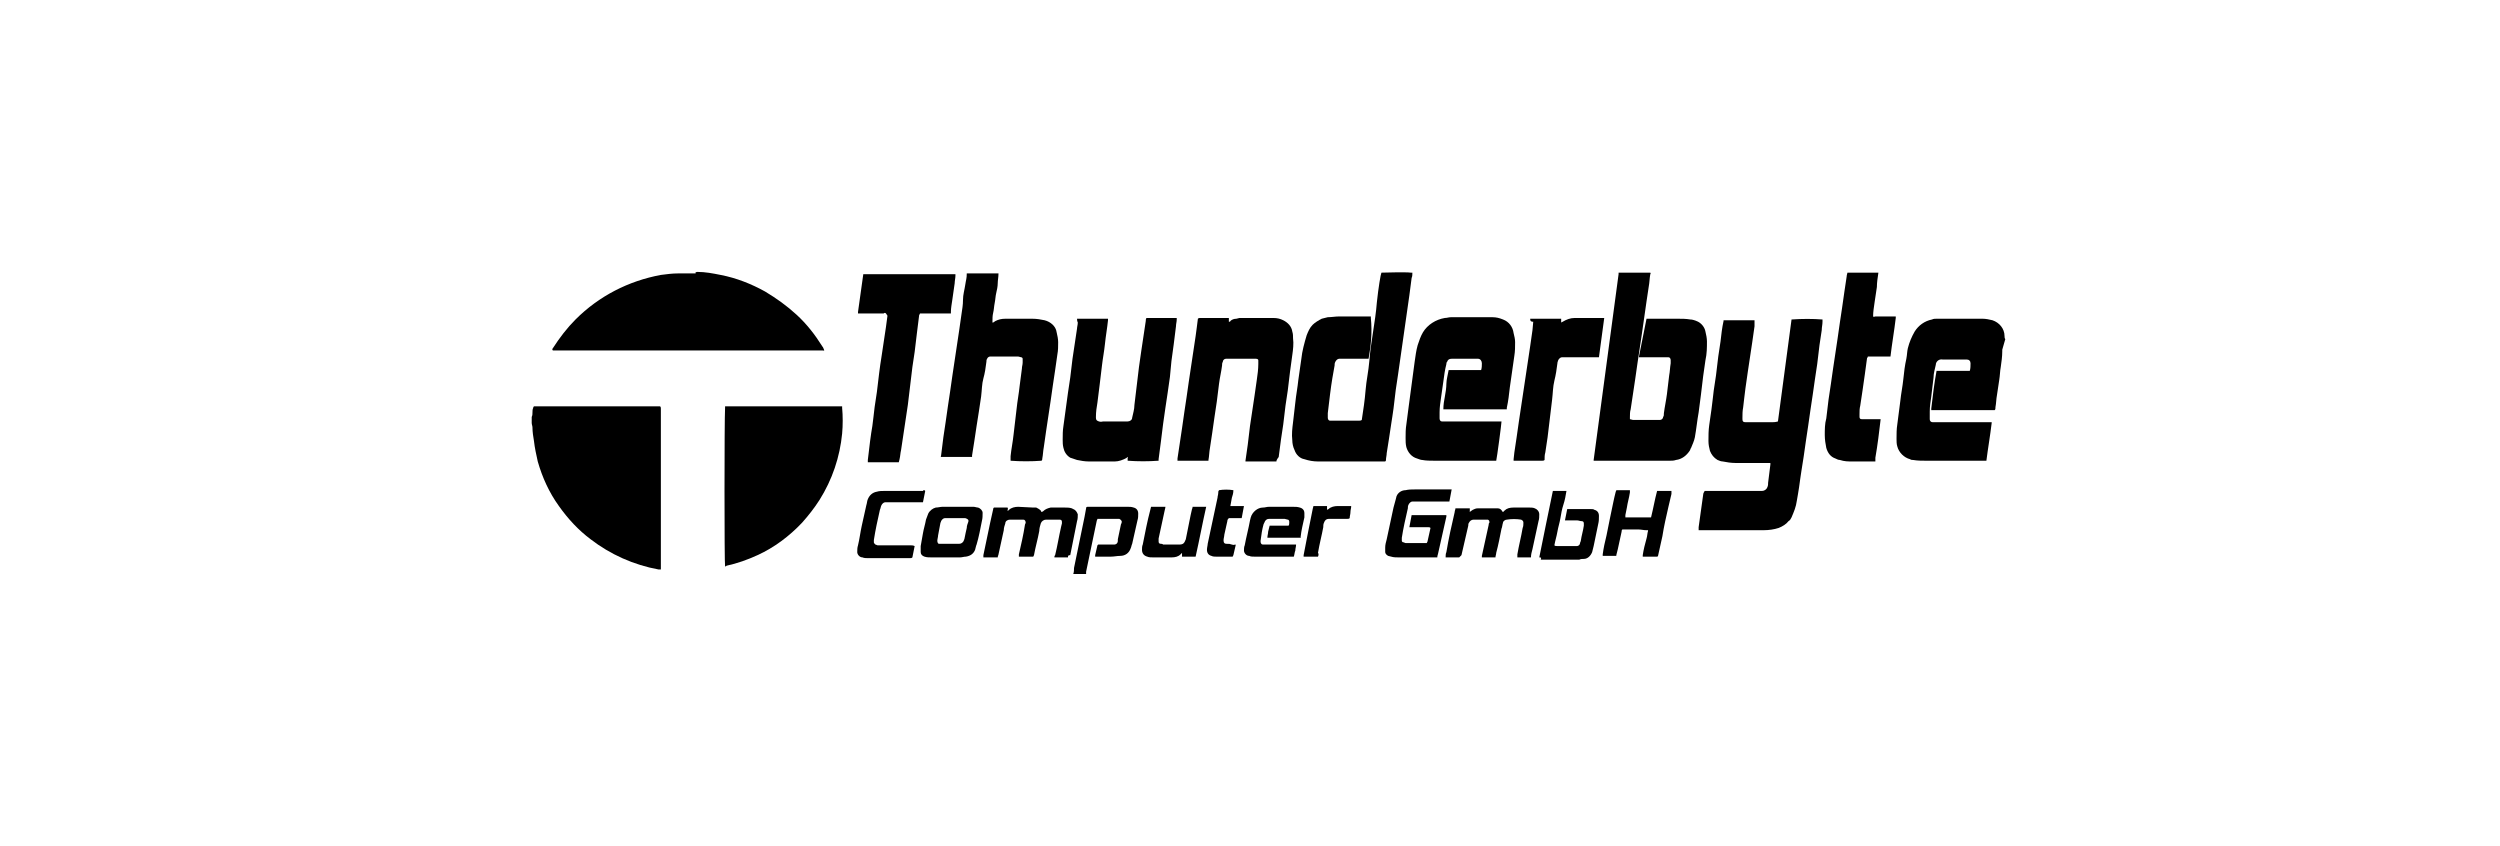
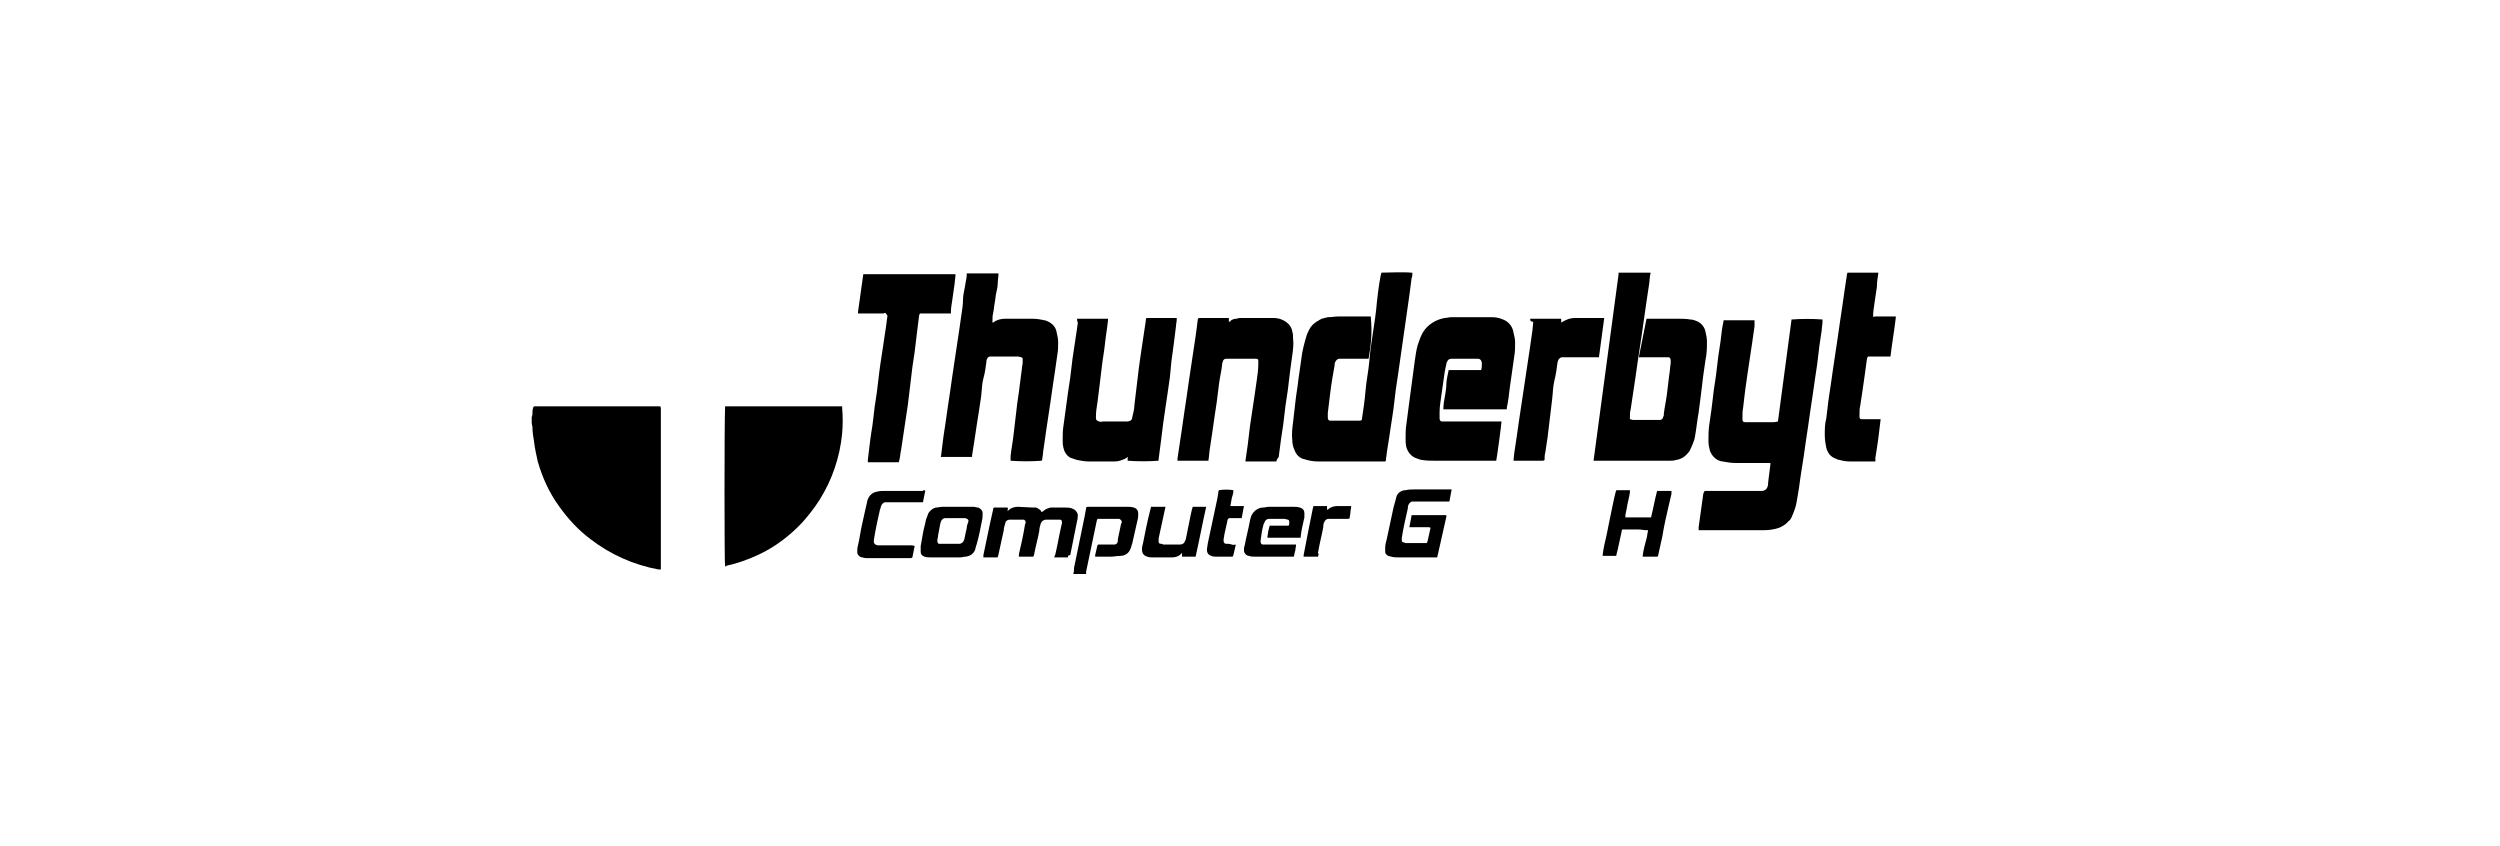
<svg xmlns="http://www.w3.org/2000/svg" version="1.1" id="Ebene_1" x="0px" y="0px" viewBox="0 0 331 112" style="enable-background:new 0 0 331 112;" xml:space="preserve">
  <title>Logo_Thunderbyte</title>
  <g id="Ebene_6">
    <g>
      <path d="M70.4,55.2c0.1-0.2,0.1-0.4,0.1-0.6c0-0.2,0-0.4,0.1-0.6c0-0.1,0-0.1,0.1-0.2h0.1h16.5h0.1c0.1,0.1,0.1,0.2,0.1,0.3    c0,0.7,0,1.4,0,2.1c0,1.9,0,3.8,0,5.8c0,0.6,0,1.2,0,1.8v9.7c0,0.6,0,1.1,0,1.7c0,0.1,0,0.1,0,0.2c-0.1,0-0.2,0-0.3,0    c-3.3-0.6-6.4-2-9-4c-1.6-1.2-3-2.7-4.2-4.4c-1.3-1.8-2.2-3.8-2.8-5.9c-0.2-0.9-0.4-1.8-0.5-2.7c-0.1-0.6-0.2-1.2-0.2-1.8    c0-0.2-0.1-0.4-0.1-0.6V55.2z" />
-       <path d="M92.1,36c0,0.1,0.1,0,0.2,0c1.1,0,2.1,0.2,3.1,0.4c2.1,0.4,4.1,1.2,5.9,2.2c1.5,0.9,2.9,1.9,4.2,3.1    c1.3,1.2,2.4,2.6,3.4,4.2c0.1,0.1,0.1,0.2,0.2,0.4s-0.1,0.1-0.2,0.1H73.2c-0.1-0.1-0.1-0.2,0-0.3c0.9-1.4,1.9-2.7,3-3.8    c3.1-3.1,7-5.1,11.3-5.9c0.8-0.1,1.5-0.2,2.3-0.2c0.1,0,0.2,0,0.2,0H92.1z" />
-       <path d="M265.1,46.3c0,0.1,0,0.1,0,0.2c0,0.7-0.1,1.4-0.2,2.1c-0.1,0.5-0.1,1.1-0.2,1.7l-0.3,2c-0.1,0.5-0.1,1.1-0.2,1.6    c0,0.2,0,0.3-0.1,0.4H264h-8.2h-0.1c0-0.1,0-0.1,0-0.2c0.2-1.7,0.4-3.4,0.7-5c0.3,0,0.6,0,0.9,0s0.6,0,0.9,0h1.7    c0.3,0,0.6,0,0.9,0c0.1-0.3,0.1-0.7,0.1-1c0-0.3-0.2-0.5-0.5-0.5c0,0,0,0,0,0h-1.8h-1.4c-0.5-0.1-0.9,0.3-0.9,0.7c0,0,0,0,0,0    c-0.1,0.5-0.3,1.1-0.3,1.7c-0.1,0.8-0.2,1.7-0.3,2.5c-0.1,0.7-0.2,1.3-0.2,2c0,0.3,0,0.6,0,0.9v0.1c0,0.2,0.1,0.4,0.4,0.4    c0,0,0,0,0,0c0.2,0,0.4,0,0.7,0h6.7c0.1,0,0.2,0,0.4,0c0,0,0,0.1,0,0.1c-0.2,1.7-0.5,3.4-0.7,5V61c-0.1,0-0.3,0-0.4,0h-7.6    c-0.6,0-1.1,0-1.7-0.1c-0.1,0-0.3,0-0.4-0.1c-0.8-0.2-1.5-0.9-1.7-1.7c-0.1-0.3-0.1-0.7-0.1-1c0-0.6,0-1.3,0.1-1.9l0.4-3.1    c0.1-1,0.3-1.9,0.4-2.9s0.2-1.8,0.4-2.7c0.1-0.5,0.1-1,0.2-1.4c0.2-0.8,0.5-1.5,0.9-2.2c0.5-0.8,1.3-1.4,2.3-1.6    c0.2-0.1,0.4-0.1,0.6-0.1c0.6,0,1.2,0,1.8,0h3.3h1c0.4,0,0.9,0.1,1.3,0.2c0.9,0.3,1.6,1.1,1.6,2.1c0,0.1,0,0.3,0.1,0.4L265.1,46.3    z" />
      <path d="M142.1,76c0.1-0.3,0.1-0.5,0.1-0.8l1.4-6.8l0.2-1.1c0-0.2,0.1-0.2,0.3-0.2h5.2c0.3,0,0.5,0,0.8,0.1    c0.4,0.1,0.6,0.4,0.6,0.8c0,0.3,0,0.6-0.1,0.9l-0.7,3.1c-0.1,0.2-0.1,0.4-0.2,0.6c-0.2,0.6-0.7,1-1.4,1c-0.4,0-0.8,0.1-1.2,0.1    h-2.1c0-0.1,0-0.1,0-0.2c0.1-0.4,0.2-0.9,0.3-1.3l0.1-0.1h0.5h1.4h0.2c0.3,0,0.5-0.2,0.5-0.5c0-0.1,0-0.1,0-0.2    c0.1-0.6,0.3-1.3,0.4-1.9c0-0.1,0.1-0.2,0.1-0.3c0.1-0.2-0.1-0.4-0.3-0.5c0,0,0,0-0.1,0c-0.1,0-0.2,0-0.3,0h-2.3h-0.2    c0,0.1-0.1,0.2-0.1,0.3c-0.3,1.4-0.6,2.9-0.9,4.3l-0.5,2.4c0,0.1,0,0.2,0,0.3L142.1,76z" />
      <path d="M235.4,55.8c0.2-1.5,0.4-3,0.6-4.5l0.6-4.5c0.2-1.5,0.4-3,0.6-4.5c1.4-0.1,2.8-0.1,4.1,0c0,0.1,0,0.2,0,0.3    c0,0.4-0.1,0.7-0.1,1.1l-0.3,2c-0.1,0.8-0.2,1.7-0.3,2.5l-0.3,2l-0.3,2.1l-0.3,2c-0.1,0.7-0.2,1.4-0.3,2.1s-0.2,1.3-0.3,2    s-0.2,1.4-0.3,2.1s-0.2,1.3-0.3,1.9s-0.2,1.4-0.3,2.1s-0.2,1.2-0.3,1.8c-0.1,0.8-0.4,1.5-0.7,2.2c-0.1,0.2-0.2,0.4-0.4,0.5    c-0.3,0.4-0.8,0.7-1.3,0.9c-0.6,0.2-1.3,0.3-2,0.3h-8.6V70v-0.2l0.6-4.3c0-0.2,0.1-0.3,0.2-0.5c0.1,0,0.2,0,0.3,0h6.9    c0.1,0,0.3,0,0.4,0c0.3,0,0.6-0.2,0.7-0.5c0.1-0.2,0.1-0.4,0.1-0.6c0.1-0.8,0.2-1.6,0.3-2.4v-0.2c-0.2,0-0.3,0-0.5,0h-4.1    c-0.6,0-1.2-0.1-1.7-0.2c-0.2,0-0.5-0.1-0.7-0.2c-0.5-0.3-0.8-0.7-1-1.2c-0.1-0.4-0.2-0.8-0.2-1.3c0-0.7,0-1.4,0.1-2.1    c0.1-0.7,0.2-1.4,0.3-2.1s0.2-1.7,0.3-2.5c0.1-0.7,0.2-1.3,0.3-2c0.1-0.8,0.2-1.7,0.3-2.5c0.1-0.7,0.2-1.4,0.3-2    c0.1-0.9,0.2-1.8,0.4-2.7c0,0,0-0.1,0-0.1h0.2h3.7c0.1,0,0.1,0,0.2,0c0,0.3,0,0.5,0,0.8c-0.1,0.7-0.2,1.4-0.3,2.1l-0.3,2l-0.3,2    c-0.1,0.7-0.2,1.4-0.3,2.1s-0.2,1.7-0.3,2.5c-0.1,0.5-0.1,1-0.1,1.4v0.2c0,0.3,0.1,0.4,0.4,0.4c0.1,0,0.3,0,0.4,0h3.2    C235.2,55.9,235.3,55.8,235.4,55.8z" />
      <path d="M96,75c-0.1-0.3-0.1-19.4,0-21c0-0.1,0-0.1,0-0.2h0.1h15.3h0.1c0,0.1,0,0.1,0,0.2c0.1,1.1,0.1,2.3,0,3.4    c-0.3,3.1-1.3,6.1-3,8.8c-0.7,1.1-1.5,2.1-2.3,3c-1.7,1.8-3.7,3.3-5.9,4.3c-1.3,0.6-2.7,1.1-4.1,1.4C96.1,75,96,75,96,75z" />
      <path d="M218,42.2h0.4h3.7c0.6,0,1.1,0,1.7,0.1c0.3,0,0.5,0.1,0.8,0.2c0.6,0.2,1.1,0.8,1.2,1.4c0.1,0.4,0.2,0.9,0.2,1.3    c0,0.8,0,1.6-0.2,2.5l-0.3,2.1l-0.3,2.5c-0.1,0.8-0.2,1.5-0.3,2.3c-0.2,1.1-0.3,2.2-0.5,3.3c-0.1,0.5-0.3,0.9-0.5,1.4    c-0.1,0.1-0.1,0.3-0.2,0.4c-0.4,0.6-1,1.1-1.8,1.2c-0.3,0.1-0.5,0.1-0.8,0.1c-0.4,0-0.7,0-1.1,0h-8.6c-0.1,0-0.2,0-0.4,0    c0,0,0,0,0-0.1c1.1-8.2,2.2-16.4,3.3-24.6v-0.2h0.2h4c0.1,0.1,0,0.2,0,0.2c-0.1,0.5-0.1,1.1-0.2,1.6l-0.3,2    c-0.1,0.7-0.2,1.4-0.3,2.1l-0.3,2.1l-0.3,2l-0.3,2l-0.3,2.1l-0.3,2l-0.3,2c-0.1,0.3-0.1,0.7-0.1,1c0,0.1,0,0.2,0,0.3    c0.1,0,0.3,0.1,0.4,0.1h3.2c0.1,0,0.3,0,0.4,0c0.2,0,0.4-0.2,0.4-0.4c0.1-0.1,0.1-0.3,0.1-0.5c0.1-0.8,0.3-1.7,0.4-2.5    s0.2-1.7,0.3-2.5c0.1-0.5,0.1-1,0.2-1.6c0-0.1,0-0.3,0-0.4c0-0.2-0.1-0.4-0.3-0.4c-0.1,0-0.3,0-0.4,0h-3.2c-0.1,0-0.2,0-0.3,0    c0,0,0-0.1,0-0.1L218,42.2C218,42.3,218,42.3,218,42.2z" />
      <path d="M181.2,47.5c-0.2,0-0.4,0-0.6,0h-2.8c-0.2,0-0.3,0-0.5,0c-0.2,0-0.4,0.2-0.5,0.4c-0.1,0.2-0.1,0.3-0.1,0.5    c-0.1,0.6-0.2,1.2-0.3,1.7s-0.2,1.4-0.3,2.1l-0.3,2.5c0,0.2,0,0.4,0,0.6c0,0.2,0.1,0.4,0.3,0.4c0,0,0,0,0.1,0c0.2,0,0.4,0,0.5,0    h3.2c0.1,0,0.3,0,0.4-0.1c0.2-1.3,0.4-2.6,0.5-3.9s0.4-2.6,0.5-3.9s0.3-2.6,0.5-3.9s0.4-2.6,0.5-3.9c0.2-1.9,0.5-3.7,0.6-3.9    c0.2,0,3.2-0.1,3.9,0h0.2c0,0.2,0,0.5-0.1,0.7c-0.1,0.8-0.2,1.5-0.3,2.3l-0.3,2.1c-0.1,0.7-0.2,1.4-0.3,2.1l-0.3,2.1    c-0.1,0.7-0.2,1.4-0.3,2.1s-0.2,1.4-0.3,2.1s-0.2,1.3-0.3,2c-0.1,0.8-0.2,1.7-0.3,2.5s-0.2,1.3-0.3,2l-0.3,2    c-0.1,0.6-0.2,1.2-0.3,1.9c0,0.3-0.1,0.6-0.1,0.9c0,0.1,0,0.1-0.1,0.2c-0.1,0-0.1,0-0.2,0h-0.4h-6.1c-0.7,0-1.5,0-2.2,0    c-0.6,0-1.2-0.1-1.8-0.3c-0.6-0.1-1.1-0.6-1.3-1.2c-0.2-0.4-0.3-0.9-0.3-1.3c-0.1-0.8,0-1.6,0.1-2.4l0.3-2.6c0.1-1,0.3-2,0.4-3    l0.4-2.8c0.1-1,0.4-2.1,0.7-3.1c0.2-0.5,0.4-1,0.8-1.4c0.3-0.3,0.8-0.6,1.2-0.8c0.3-0.1,0.5-0.1,0.8-0.2c0.5,0,1-0.1,1.5-0.1h3.9    c0.1,0,0.2,0,0.3,0c0,0.1,0,0.1,0,0.2C181.7,44.1,181.5,45.8,181.2,47.5z" />
      <path d="M191.8,49h4.3c0.1-0.3,0.1-0.6,0.1-0.9c0-0.3-0.2-0.6-0.5-0.6c0,0,0,0-0.1,0c-0.2,0-0.4,0-0.7,0h-1.2h-1.5    c-0.3,0-0.5,0.1-0.6,0.4c-0.1,0.1-0.1,0.2-0.1,0.3c-0.2,0.8-0.3,1.5-0.4,2.3c-0.1,0.7-0.2,1.4-0.3,2.1s-0.2,1.3-0.2,2    c0,0.3,0,0.5,0,0.8c0,0.2,0.1,0.4,0.3,0.4c0,0,0,0,0.1,0c0.2,0,0.5,0,0.7,0h6.7c0.1,0,0.2,0,0.4,0c0,0.3-0.6,4.8-0.7,5.2h-0.2h-8    c-0.5,0-1.1,0-1.6-0.1c-0.2,0-0.4-0.1-0.7-0.2c-0.7-0.2-1.2-0.8-1.4-1.5c-0.1-0.4-0.1-0.8-0.1-1.2c0-0.6,0-1.2,0.1-1.8    c0.1-0.8,0.2-1.6,0.3-2.3l0.4-3l0.4-3c0.1-0.7,0.2-1.5,0.4-2.2c0.2-0.6,0.4-1.2,0.7-1.7c0.6-1,1.7-1.7,2.9-1.9    c0.3,0,0.5-0.1,0.8-0.1h4.7h0.8c0.5,0,0.9,0.1,1.4,0.3c0.8,0.3,1.3,1,1.4,1.8c0.1,0.4,0.2,0.8,0.2,1.2c0,0.6,0,1.2-0.1,1.8    c-0.2,1.4-0.4,2.8-0.6,4.2c-0.1,0.9-0.2,1.8-0.4,2.7c0,0.1,0,0.2,0,0.2l0,0h-8.3h-0.1c0-0.6,0.1-1.2,0.2-1.7s0.2-1.2,0.2-1.7    S191.7,49.6,191.8,49z" />
      <path d="M128,36.2c0.3,0,3.1,0,4,0h0.2c0,0.5-0.1,0.9-0.1,1.3s-0.1,0.9-0.2,1.3s-0.1,0.8-0.2,1.3s-0.1,0.9-0.2,1.3    s-0.1,0.8-0.1,1.3c0,0,0.1,0,0.1,0l0.3-0.2c0.4-0.2,0.8-0.3,1.3-0.3c1.2,0,2.4,0,3.6,0c0.6,0,1.1,0.1,1.6,0.2    c0.8,0.2,1.5,0.8,1.6,1.6c0.1,0.4,0.2,0.9,0.2,1.3c0,0.5,0,1.1-0.1,1.6c-0.1,0.7-0.2,1.4-0.3,2.1s-0.2,1.3-0.3,2s-0.2,1.4-0.3,2.1    l-0.3,2c-0.1,0.7-0.2,1.3-0.3,2s-0.2,1.4-0.3,2.1c-0.1,0.5-0.1,1-0.2,1.5c0,0.1,0,0.2-0.1,0.3c-1.4,0.1-2.7,0.1-4.1,0v-0.3    c0-0.1,0-0.2,0-0.3c0.1-1,0.3-1.9,0.4-2.9l0.4-3.4c0.1-1,0.3-2,0.4-3l0.3-2.3c0-0.3,0.1-0.5,0.1-0.8c0-0.1,0-0.3,0-0.5    c0-0.1-0.1-0.2-0.2-0.2c-0.1,0-0.3-0.1-0.4-0.1h-3.3c-0.1,0-0.3,0-0.4,0c-0.2,0-0.4,0.2-0.4,0.3c-0.1,0.1-0.1,0.3-0.1,0.4    c-0.1,0.8-0.2,1.5-0.4,2.2s-0.2,1.6-0.3,2.4l-0.3,2c-0.1,0.6-0.2,1.3-0.3,1.9l-0.3,2c-0.1,0.7-0.2,1.3-0.3,1.9c0,0,0,0.1,0,0.2    h-0.2h-3.9c-0.1-0.1,0-0.1,0-0.2c0.1-0.8,0.2-1.6,0.3-2.4l0.3-2c0.1-0.7,0.2-1.4,0.3-2.1s0.2-1.3,0.3-2s0.2-1.4,0.3-2.1l0.3-2    l0.3-2l0.3-2c0.1-0.7,0.2-1.4,0.3-2.1s0.2-1.2,0.2-1.9s0.2-1.3,0.3-2S128,36.9,128,36.2C128.1,36.2,128,36.2,128,36.2z" />
      <path d="M142.6,42.2c0.3,0,3.8,0,4.1,0c0,0.1,0,0.2,0,0.2c-0.1,1-0.3,2.1-0.4,3.1s-0.3,2-0.4,2.9s-0.2,1.7-0.3,2.5    s-0.2,1.6-0.3,2.4c-0.1,0.6-0.2,1.2-0.2,1.9c0,0,0,0.1,0,0.1c0,0.3,0.1,0.4,0.4,0.5s0.4,0,0.6,0h2.4c0.3,0,0.5,0,0.8,0    c0.3,0,0.6-0.2,0.6-0.5c0.1-0.5,0.3-1.1,0.3-1.7c0.1-0.8,0.2-1.7,0.3-2.5l0.3-2.5l0.3-2.1l0.3-2c0.1-0.7,0.2-1.3,0.3-2    c0-0.1,0-0.3,0.1-0.4c0.3,0,3.7,0,4,0c0,0.1,0,0.1,0,0.2c0,0.3-0.1,0.6-0.1,0.9c-0.1,0.8-0.2,1.6-0.3,2.4l-0.3,2.2l-0.2,2.1    c-0.1,0.7-0.2,1.4-0.3,2.1s-0.2,1.3-0.3,2s-0.2,1.4-0.3,2.1s-0.2,1.6-0.3,2.4s-0.2,1.5-0.3,2.3c0,0.1,0,0.1,0,0.2    c-1.4,0.1-2.7,0.1-4.1,0v-0.5c-0.1,0-0.1,0-0.1,0.1c-0.5,0.3-1.1,0.5-1.6,0.5h-3.4c-0.6,0-1.1-0.1-1.6-0.2    c-0.3-0.1-0.6-0.2-0.9-0.3c-0.5-0.3-0.8-0.8-0.9-1.3c-0.1-0.4-0.1-0.7-0.1-1.1c0-0.6,0-1.2,0.1-1.8c0.1-0.8,0.2-1.5,0.3-2.2    s0.2-1.5,0.3-2.2s0.2-1.3,0.3-2l0.3-2.5c0.1-0.7,0.2-1.4,0.3-2l0.3-2c0-0.2,0.1-0.5,0.1-0.8C142.6,42.5,142.6,42.3,142.6,42.2z" />
      <path d="M169,61.1c-0.3,0-3.9,0-4.1,0c0,0,0-0.1,0-0.1c0.1-0.7,0.2-1.4,0.3-2.1l0.3-2.5l0.3-2l0.3-2c0.1-0.7,0.2-1.4,0.3-2.1    s0.2-1.4,0.2-2.1c0-0.2,0-0.3,0-0.5c0-0.1-0.1-0.2-0.3-0.2c-0.2,0-0.3,0-0.5,0h-3.1c-0.2,0-0.3,0-0.4,0c-0.2,0-0.4,0.2-0.4,0.4    c-0.1,0.2-0.1,0.3-0.1,0.5c-0.1,0.8-0.3,1.6-0.4,2.4l-0.3,2.4c-0.1,0.7-0.2,1.3-0.3,2s-0.2,1.4-0.3,2.1l-0.3,2    c-0.1,0.5-0.1,1.1-0.2,1.6v0.1c-0.3,0-3.9,0-4.1,0c0-0.1,0-0.2,0-0.3c0.1-0.7,0.2-1.3,0.3-2l0.3-2c0.1-0.7,0.2-1.4,0.3-2.1    s0.2-1.3,0.3-2s0.2-1.4,0.3-2.1l0.3-2c0.1-0.7,0.2-1.3,0.3-2s0.2-1.4,0.3-2s0.2-1.6,0.3-2.3c0.1-0.1,0.2-0.1,0.3-0.1h3.8v0.5    c0.1,0,0.2,0,0.2-0.1c0.2-0.2,0.5-0.3,0.8-0.3c0.1,0,0.3-0.1,0.4-0.1h3.1h1.4c0.5,0,0.9,0.1,1.3,0.3c0.6,0.3,1.1,0.8,1.2,1.5    c0.1,0.3,0.1,0.6,0.1,0.9c0.1,0.7,0,1.5-0.1,2.2c-0.1,0.8-0.2,1.5-0.3,2.2l-0.3,2.5l-0.3,2l-0.3,2.5l-0.3,2    c-0.1,0.8-0.2,1.6-0.3,2.3C169,60.9,169,61,169,61.1z" />
      <path d="M117.3,41.5c-0.1-0.1-0.2-0.1-0.3,0h-3.4l0,0l0,0c0-0.1,0-0.1,0-0.2l0.7-5h0.2c0.7,0,11.7,0,12,0c0,0.1,0,0.1,0,0.2    c0,0.3-0.1,0.7-0.1,1c-0.1,0.7-0.2,1.4-0.3,2.1s-0.2,1.2-0.2,1.7c0,0,0,0.1,0,0.2c-0.3,0-0.5,0-0.8,0h-3.3c0,0.1-0.1,0.2-0.1,0.2    l-0.3,2.4l-0.3,2.5c-0.1,0.7-0.2,1.3-0.3,2c-0.1,0.8-0.2,1.7-0.3,2.5l-0.3,2.5l-0.3,2l-0.3,2c-0.1,0.7-0.2,1.3-0.3,2    c-0.1,0.4-0.1,0.8-0.2,1.2c0,0.1-0.1,0.3-0.1,0.4h-0.1h-3.9h-0.1c0-0.1,0-0.2,0-0.3c0.1-0.8,0.2-1.6,0.3-2.5s0.2-1.3,0.3-2    s0.2-1.7,0.3-2.5c0.1-0.7,0.2-1.3,0.3-2c0.1-0.8,0.2-1.6,0.3-2.5s0.2-1.4,0.3-2.1l0.3-2l0.3-2l0.2-1.5L117.3,41.5z" />
      <path d="M248.3,61.1h-0.5h-2.5c-0.6,0-1.1,0-1.7-0.2c-0.2,0-0.4-0.1-0.6-0.2c-0.6-0.2-1-0.7-1.2-1.4c-0.1-0.5-0.2-1.1-0.2-1.7    c0-0.7,0-1.5,0.2-2.2c0.1-0.8,0.2-1.6,0.3-2.5l0.3-2c0.1-0.7,0.2-1.4,0.3-2.1s0.2-1.3,0.3-2l0.3-2c0.1-0.7,0.2-1.4,0.3-2.1    s0.2-1.3,0.3-2s0.2-1.4,0.3-2.1s0.2-1.3,0.3-2c0-0.2,0.1-0.4,0.1-0.5h0.1h3.9h0.1c-0.1,0.7-0.2,1.3-0.2,1.9l-0.3,2    c-0.1,0.7-0.2,1.3-0.2,1.9c0.1,0.1,0.2,0,0.3,0h2.4c0.1,0,0.2,0,0.3,0c0,0.1,0,0.1,0,0.2c-0.2,1.7-0.5,3.4-0.7,5.1    c-0.3,0-0.5,0-0.8,0h-2.2c0,0.1,0,0.1-0.1,0.2c-0.1,0.7-0.2,1.5-0.3,2.2s-0.2,1.4-0.3,2.1s-0.2,1.4-0.3,2    c-0.1,0.4-0.1,0.7-0.1,1.1c0,0.1,0,0.3,0,0.4c0,0.2,0.1,0.3,0.3,0.3h0.5h1.8h0.2l0,0l0,0c-0.2,1.7-0.4,3.4-0.7,5.1    C248.3,61,248.3,61.1,248.3,61.1z" />
      <path d="M202.6,42.2c0.3,0,3.9,0,4.1,0v0.5l0.2-0.1c0.5-0.3,1-0.5,1.6-0.5h3.6c0.1,0,0.2,0,0.3,0l-0.7,5.2c-0.1,0-0.2,0-0.3,0    h-4.1c-0.2,0-0.3,0-0.5,0c-0.2,0-0.4,0.2-0.5,0.4c0,0.1-0.1,0.2-0.1,0.4c-0.1,0.8-0.2,1.5-0.4,2.3s-0.2,1.7-0.3,2.5l-0.3,2.5    c-0.1,0.8-0.2,1.7-0.3,2.5c-0.1,0.7-0.2,1.3-0.3,2c-0.1,0.3-0.1,0.7-0.1,1c-0.1,0.1-0.2,0.1-0.3,0.1h-3.8c0-0.1,0-0.1,0-0.2    l0.1-0.9l0.3-2c0.1-0.7,0.2-1.4,0.3-2.1s0.2-1.3,0.3-2l0.3-2l0.3-2c0.1-0.7,0.2-1.4,0.3-2s0.2-1.3,0.3-2s0.2-1.4,0.3-2.1l0.1-1.1    C202.6,42.6,202.6,42.4,202.6,42.2z" />
      <path d="M141.4,73.8c-0.6,0-1.2,0-1.8,0c0-0.1,0-0.2,0.1-0.3c0.3-1.2,0.5-2.5,0.8-3.8c0-0.1,0.1-0.3,0.1-0.4c0-0.1,0-0.1,0-0.2    c0-0.2-0.1-0.3-0.3-0.3c-0.2,0-0.3,0-0.5,0h-1.3c-0.3,0-0.6,0.2-0.7,0.5c-0.1,0.3-0.2,0.7-0.2,1c-0.2,1.1-0.5,2.1-0.7,3.2    l-0.1,0.2c-0.2,0-0.3,0-0.5,0h-0.9c-0.2,0-0.3,0-0.5,0c0-0.1,0-0.2,0-0.3c0.3-1.3,0.6-2.6,0.8-3.9c0-0.1,0.1-0.2,0.1-0.3    c0-0.2-0.1-0.4-0.3-0.4c0,0,0,0,0,0h-1.8c-0.3,0-0.6,0.2-0.6,0.5c-0.1,0.3-0.2,0.6-0.2,0.9l-0.7,3.2c0,0.1-0.1,0.2-0.1,0.4    c-0.6,0-1.2,0-1.9,0c0-0.1,0-0.2,0-0.3c0.3-1.4,0.6-2.9,0.9-4.3l0.4-1.8c0-0.1,0-0.1,0.1-0.2c0.6,0,1.2,0,1.8,0    c0.1,0.1,0,0.3,0,0.4s0.1,0,0.2-0.1c0.3-0.3,0.8-0.4,1.2-0.4l2,0.1c0.1,0,0.2,0,0.4,0c0.2,0.1,0.4,0.2,0.6,0.4l0.1,0.2l0.2-0.1    c0.3-0.3,0.6-0.4,1-0.5c0.2,0,0.5,0,0.8,0c0.4,0,0.7,0,1.1,0c0.3,0,0.6,0,0.9,0.1l0.2,0.1c0.3,0.1,0.5,0.4,0.6,0.7    c0,0.3,0,0.6-0.1,0.9c-0.3,1.5-0.6,3-0.9,4.5C141.4,73.5,141.4,73.6,141.4,73.8z" />
-       <path d="M193.2,73.8c-0.6,0-1.2,0-1.8,0c0-0.2,0-0.5,0.1-0.7c0.3-1.8,0.7-3.6,1.1-5.3c0-0.2,0.1-0.3,0.1-0.5h0.2h1.6h0.1v0.5    c0,0,0.1-0.1,0.1-0.1l0.3-0.2c0.2-0.1,0.4-0.2,0.7-0.2h2.2c0.1,0,0.2,0,0.4,0c0.3,0,0.5,0.2,0.6,0.4l0.1,0.1l0,0l0.2-0.2    c0.3-0.3,0.7-0.4,1.2-0.4h2.1c0.2,0,0.5,0,0.7,0.1c0.3,0.1,0.6,0.4,0.6,0.8c0,0.3,0,0.6-0.1,0.9l-0.8,3.7    c-0.1,0.4-0.2,0.7-0.2,1.1c0,0-0.1,0-0.1,0h-1.6h-0.1c0-0.1,0-0.3,0-0.4c0.2-1.2,0.5-2.3,0.7-3.5c0.1-0.2,0.1-0.5,0.1-0.7    c0-0.2-0.1-0.3-0.3-0.4c-0.6-0.1-1.3-0.1-1.9,0c-0.2,0-0.5,0.2-0.5,0.4c-0.1,0.3-0.1,0.6-0.2,0.8c-0.2,1-0.4,2.1-0.7,3.2    c0,0.2-0.1,0.4-0.1,0.6c-0.3,0-0.6,0-0.9,0c-0.3,0-0.6,0-0.9,0c0-0.1,0-0.1,0-0.2c0.3-1.4,0.6-2.7,0.9-4.1c0-0.1,0-0.2,0.1-0.3    c0-0.2,0-0.3-0.2-0.4c0,0,0,0-0.1,0c-0.2,0-0.3,0-0.5,0c-0.4,0-0.9,0-1.3,0c-0.3,0-0.5,0.2-0.6,0.4c-0.1,0.1-0.1,0.3-0.1,0.4    c-0.3,1.3-0.6,2.6-0.9,3.9L193.2,73.8z" />
      <path d="M190.3,73.8h-5.1c-0.3,0-0.7,0-1-0.1c-0.1,0-0.3-0.1-0.4-0.1c-0.2-0.1-0.4-0.3-0.4-0.5c0-0.2,0-0.4,0-0.6    c0-0.4,0.1-0.7,0.2-1.1c0.3-1.4,0.6-2.8,0.9-4.2c0.1-0.4,0.2-0.7,0.3-1.1c0-0.1,0.1-0.3,0.1-0.4c0.2-0.5,0.7-0.8,1.2-0.8    c0.4-0.1,0.8-0.1,1.2-0.1h4.3c0.2,0,0.4,0,0.6,0c-0.1,0.5-0.2,1-0.3,1.6c-0.1,0-0.2,0-0.3,0H188h-0.8H187c-0.2,0-0.4,0.2-0.5,0.4    c-0.1,0.2-0.1,0.3-0.1,0.5c-0.3,1.3-0.6,2.6-0.8,3.9c0,0.1,0,0.3,0,0.4c0,0.1,0.1,0.2,0.2,0.2c0.1,0,0.2,0.1,0.3,0.1    c0.2,0,0.4,0,0.6,0h2.2l0.1-0.2l0.4-1.8c-0.1-0.1-0.2-0.1-0.3-0.1h-2.2c-0.1,0-0.2,0-0.3,0c0.1-0.5,0.2-1,0.3-1.6h4.6    c0,0.1,0,0.1,0,0.2l-1.1,4.9C190.3,73.6,190.3,73.7,190.3,73.8z" />
      <path d="M219.4,73.7c-0.6,0-1.2,0-1.9,0c0-0.1,0-0.1,0-0.2c0.1-0.7,0.3-1.5,0.5-2.2c0.1-0.3,0.1-0.7,0.2-1c0,0,0-0.1,0-0.1H218    c-0.4,0-0.7-0.1-1.1-0.1c-0.6,0-1.3,0-1.9,0h-0.2c-0.1,0.1-0.1,0.2-0.1,0.3c-0.2,0.8-0.3,1.5-0.5,2.3l-0.2,0.8c0,0,0,0.1,0,0.1    c-0.6,0-1.2,0-1.8,0c0-0.1,0-0.2,0-0.2c0.1-0.8,0.3-1.7,0.5-2.5c0.3-1.5,0.6-3,0.9-4.4c0.1-0.5,0.2-0.9,0.3-1.3    c0-0.1,0.1-0.2,0.1-0.3c0.2,0,0.4,0,0.6,0h1.2c0,0.1,0,0.2,0,0.3c-0.1,0.7-0.3,1.3-0.4,2l-0.2,1c0,0.1,0,0.2,0,0.3    c0.1,0,0.1,0,0.2,0h3h0.2c0.3-1.2,0.5-2.4,0.8-3.5c0.6,0,1.2,0,1.9,0c0,0,0,0.1,0,0.2c0,0,0,0.1,0,0.2l-0.4,1.7    c-0.3,1.3-0.6,2.6-0.8,3.9l-0.6,2.7C219.4,73.6,219.4,73.7,219.4,73.7z" />
-       <path d="M203.8,73.8C203.8,73.8,203.8,73.7,203.8,73.8c0.6-3,1.2-5.9,1.8-8.8c0.2,0,0.4,0,0.6,0h0.6c0.2,0,0.4,0,0.6,0    c-0.1,0.6-0.2,1.2-0.4,1.8s-0.3,1.2-0.4,1.8s-0.3,1.2-0.4,1.8s-0.3,1.2-0.4,1.8c0.1,0.1,0.2,0.1,0.4,0.1h2.2c0.1,0,0.2,0,0.4,0    c0.2,0,0.4-0.2,0.4-0.4c0-0.1,0.1-0.2,0.1-0.3c0.1-0.7,0.3-1.3,0.4-2c0-0.1,0-0.2,0-0.3c0-0.2-0.1-0.3-0.3-0.3    c-0.2,0-0.4-0.1-0.6-0.1h-1.6c0.1-0.5,0.2-1,0.3-1.5c0.1,0,0.1,0,0.2,0c0.8,0,1.5,0,2.2,0c0.2,0,0.4,0,0.7,0c0.2,0,0.4,0,0.5,0.1    c0.4,0.1,0.6,0.4,0.6,0.8c0,0.4,0,0.7-0.1,1.1c-0.2,1-0.4,1.9-0.6,2.9c-0.1,0.3-0.1,0.5-0.2,0.8c-0.2,0.5-0.6,0.9-1.1,0.9    c-0.2,0-0.4,0-0.6,0.1c-0.2,0-0.4,0-0.6,0h-4.5C204.1,73.8,204,73.8,203.8,73.8z" />
      <path d="M172.2,71.2c-0.3,0-4.1,0-4.4,0c0-0.3,0.1-0.5,0.1-0.8c0.1-0.3,0.1-0.5,0.2-0.8c0.3,0,0.6,0,0.9,0h0.8c0.3,0,0.6,0,0.8,0    c0.1-0.1,0.1-0.3,0.1-0.5c0-0.2-0.1-0.3-0.2-0.3c-0.1,0-0.3-0.1-0.4-0.1h-1.9H168c-0.3,0-0.5,0.2-0.6,0.5l-0.1,0.2    c-0.2,0.7-0.3,1.4-0.4,2.2c0,0,0,0.1,0,0.1c0,0.2,0.1,0.4,0.3,0.4c0,0,0,0,0,0c0.1,0,0.2,0,0.3,0c0.2,0,0.3,0,0.5,0h3.3    c0.1,0,0.2,0,0.3,0c0,0.3-0.1,0.5-0.1,0.8c-0.1,0.2-0.1,0.5-0.2,0.8h-0.3h-4.9c-0.3,0-0.5,0-0.7-0.1c-0.4,0-0.7-0.4-0.7-0.7    c0-0.2,0-0.5,0.1-0.7c0.2-1.1,0.5-2.2,0.7-3.3c0-0.1,0.1-0.3,0.1-0.4c0.2-0.7,0.9-1.3,1.6-1.3c0.3,0,0.5-0.1,0.8-0.1h3.2    c0.3,0,0.6,0,0.9,0.1c0.4,0.1,0.6,0.4,0.6,0.7c0,0.2,0,0.4,0,0.6c-0.2,0.9-0.4,1.7-0.5,2.6C172.3,71.1,172.2,71.1,172.2,71.2z" />
      <path d="M126.5,67.1h2.4c0.2,0,0.4,0.1,0.6,0.1c0.3,0.1,0.6,0.4,0.6,0.7c0,0.4,0,0.7-0.1,1.1c-0.2,1-0.4,2.1-0.7,3.1    c-0.1,0.2-0.1,0.4-0.2,0.7c-0.2,0.5-0.6,0.8-1.2,0.9c-0.3,0-0.5,0.1-0.8,0.1h-3.8c-0.3,0-0.6,0-0.9-0.1c-0.3-0.1-0.5-0.3-0.5-0.6    c0-0.2,0-0.5,0-0.8c0.1-0.6,0.2-1.1,0.3-1.7s0.3-1.2,0.4-1.8c0.1-0.3,0.2-0.5,0.3-0.8c0.2-0.4,0.6-0.7,1-0.8    c0.3,0,0.6-0.1,0.9-0.1L126.5,67.1z M125.7,72L125.7,72h0.3h1c0.3,0,0.5-0.2,0.6-0.4c0-0.1,0.1-0.2,0.1-0.3c0.1-0.5,0.2-1,0.3-1.4    c0-0.3,0.1-0.5,0.2-0.8s-0.1-0.4-0.4-0.5c-0.1,0-0.2,0-0.4,0h-2.3c-0.2,0-0.4,0.2-0.5,0.4c0,0.1-0.1,0.2-0.1,0.3    c-0.1,0.5-0.2,1.1-0.3,1.6c0,0.2-0.1,0.5-0.1,0.7c0,0.2,0.1,0.4,0.2,0.4c0,0,0.1,0,0.1,0H125.7L125.7,72z" />
      <path d="M122.5,65c-0.1,0.5-0.2,1-0.3,1.5c-0.1,0-0.2,0-0.3,0h-4.2c-0.2,0-0.4,0-0.5,0c-0.2,0-0.4,0.2-0.5,0.4    c-0.1,0.2-0.1,0.4-0.2,0.6c-0.3,1.3-0.6,2.7-0.8,4c0,0.1,0,0.2,0,0.3c0,0.1,0.1,0.2,0.2,0.3c0.1,0,0.2,0.1,0.3,0.1    c0.1,0,0.3,0,0.4,0h3.9c0.2,0,0.4,0,0.6,0.1c-0.1,0.5-0.2,1-0.3,1.5c-0.1,0.1-0.2,0.1-0.3,0.1H115c-0.3,0-0.6,0-0.8-0.1    c-0.4,0-0.7-0.4-0.7-0.7c0-0.3,0-0.6,0.1-0.9c0.2-0.8,0.3-1.7,0.5-2.6s0.4-1.8,0.6-2.7c0.1-0.3,0.1-0.6,0.2-0.8    c0.2-0.5,0.6-0.9,1.2-1c0.3-0.1,0.7-0.1,1-0.1c0.8,0,1.5,0,2.2,0h2.9C122.3,64.8,122.4,64.9,122.5,65z" />
      <path d="M159.7,67.1c-0.5,2.2-0.9,4.4-1.4,6.6h-0.1h-1.6h-0.1c0-0.2,0-0.3,0-0.5l-0.2,0.2c-0.3,0.3-0.7,0.4-1.2,0.4h-2.4    c-0.3,0-0.6,0-0.8-0.1c-0.4-0.1-0.7-0.4-0.7-0.9c0-0.2,0-0.5,0.1-0.7c0.3-1.5,0.6-3.1,1-4.6c0-0.1,0.1-0.3,0.1-0.4    c0.6,0,1.2,0,1.9,0c0,0.2-0.1,0.4-0.1,0.5l-0.8,3.7c0,0.1,0,0.3,0,0.4c0,0.2,0.1,0.3,0.3,0.3c0.1,0,0.2,0,0.3,0.1h1.5h0.6    c0.6,0,0.7-0.2,0.9-0.7l0.5-2.5c0.1-0.5,0.2-1,0.3-1.4c0-0.1,0.1-0.2,0.1-0.4c0.2,0,0.4,0,0.6,0h0.5    C159.2,67.1,159.4,67.1,159.7,67.1z" />
      <path d="M163.6,72.2c-0.1,0.4-0.2,0.9-0.3,1.3l-0.1,0.2h-0.2h-2c-0.2,0-0.4,0-0.6-0.1c-0.4-0.1-0.6-0.4-0.6-0.8    c0-0.3,0.1-0.6,0.1-0.8l1.3-6.1c0-0.2,0.1-0.4,0.1-0.7s0.1-0.2,0.1-0.3c0.6-0.1,1.3-0.1,1.9,0c0,0.4-0.1,0.7-0.2,1l-0.2,1.1    c0.1,0,0.1,0,0.2,0h1.3c0.1,0,0.2,0,0.3,0c-0.1,0.5-0.2,1-0.3,1.6h-0.2h-1.5c-0.1,0.1-0.2,0.2-0.2,0.4l-0.4,1.8    c0,0.2-0.1,0.5-0.1,0.7s0,0.5,0.4,0.5s0.4,0,0.7,0.1s0.3,0,0.5,0L163.6,72.2z" />
      <path d="M174.5,73.7c-0.6,0-1.3,0-1.9,0c0,0,0-0.1,0-0.2c0.2-1,0.4-2.1,0.6-3.1s0.4-2,0.6-3l0.1-0.4c0.2,0,0.4,0,0.6,0    c0.2,0,0.4,0,0.6,0s0.4,0,0.6,0c0,0.2,0,0.3,0,0.5l0.2-0.1c0.3-0.3,0.8-0.4,1.2-0.4h1.2h0.4h0.2c0,0.3-0.1,0.5-0.1,0.8    c0,0.3-0.1,0.5-0.1,0.8c-0.1,0.1-0.2,0.1-0.4,0.1h-1.2h-1.1h-0.1c-0.3,0-0.5,0.2-0.6,0.5c-0.1,0.2-0.1,0.4-0.1,0.6    c-0.2,1.1-0.5,2.2-0.7,3.4C174.6,73.3,174.6,73.5,174.5,73.7z" />
    </g>
  </g>
</svg>